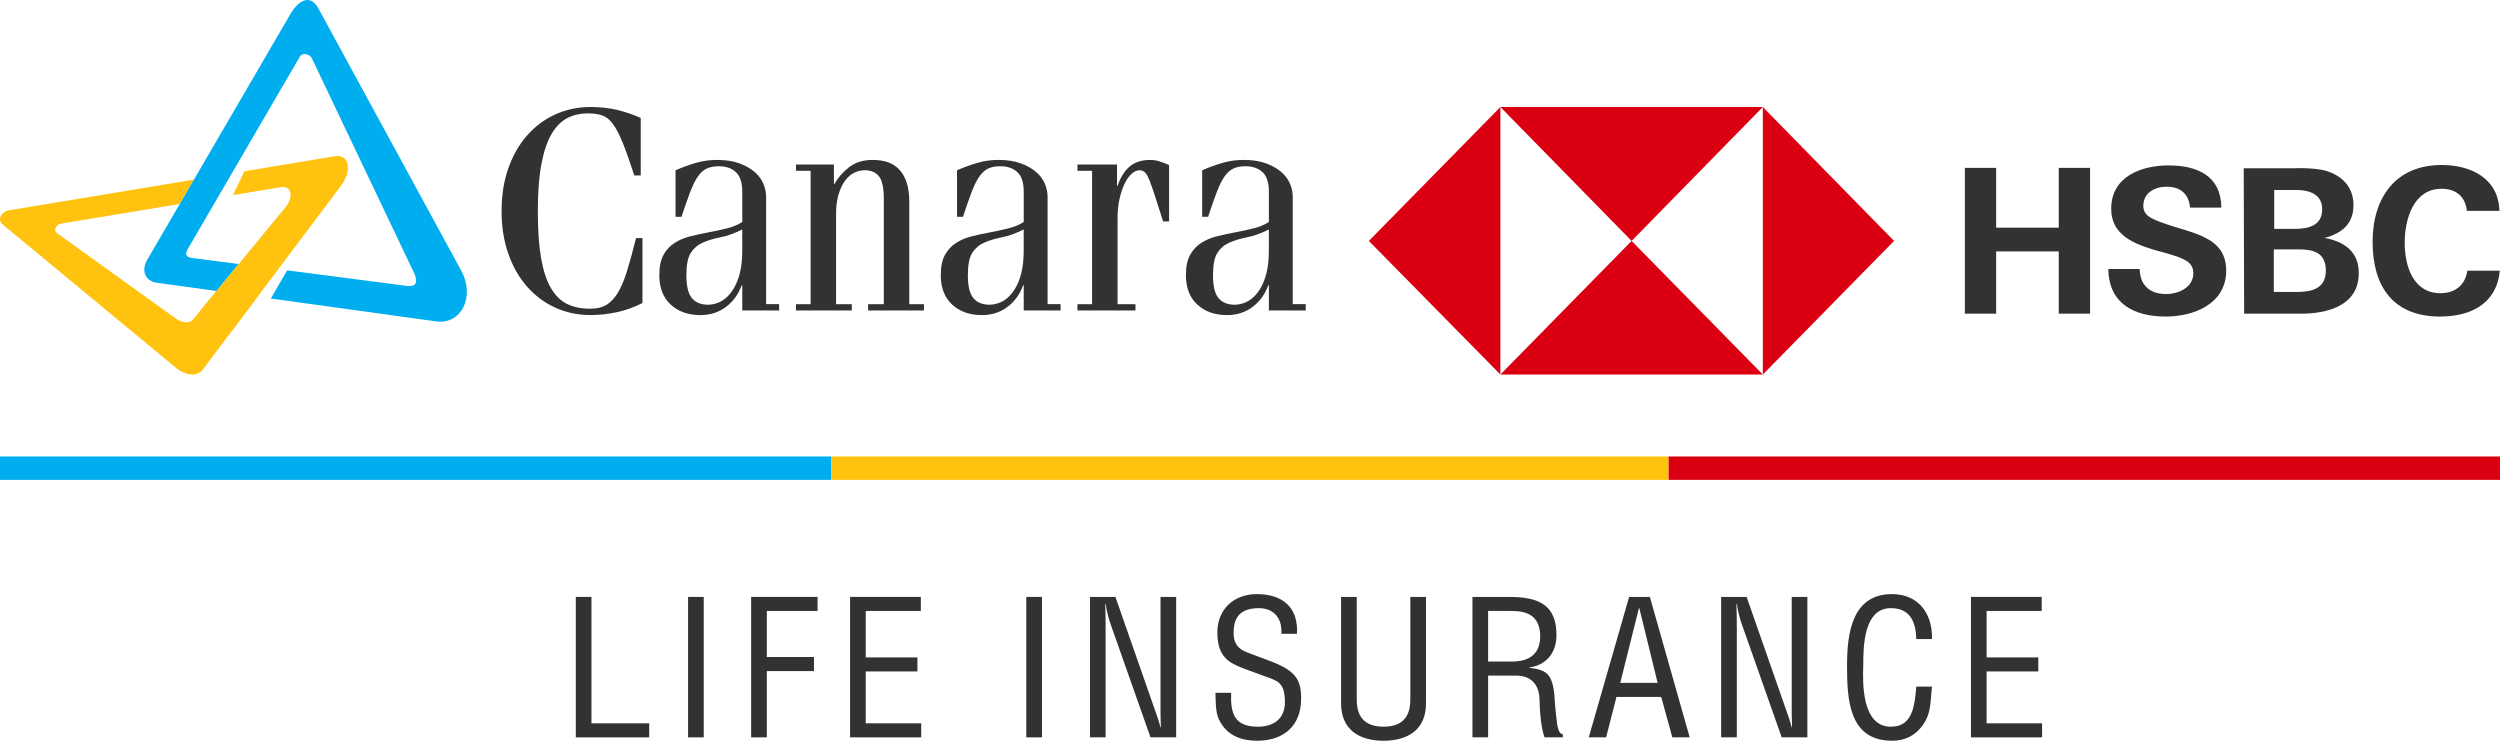
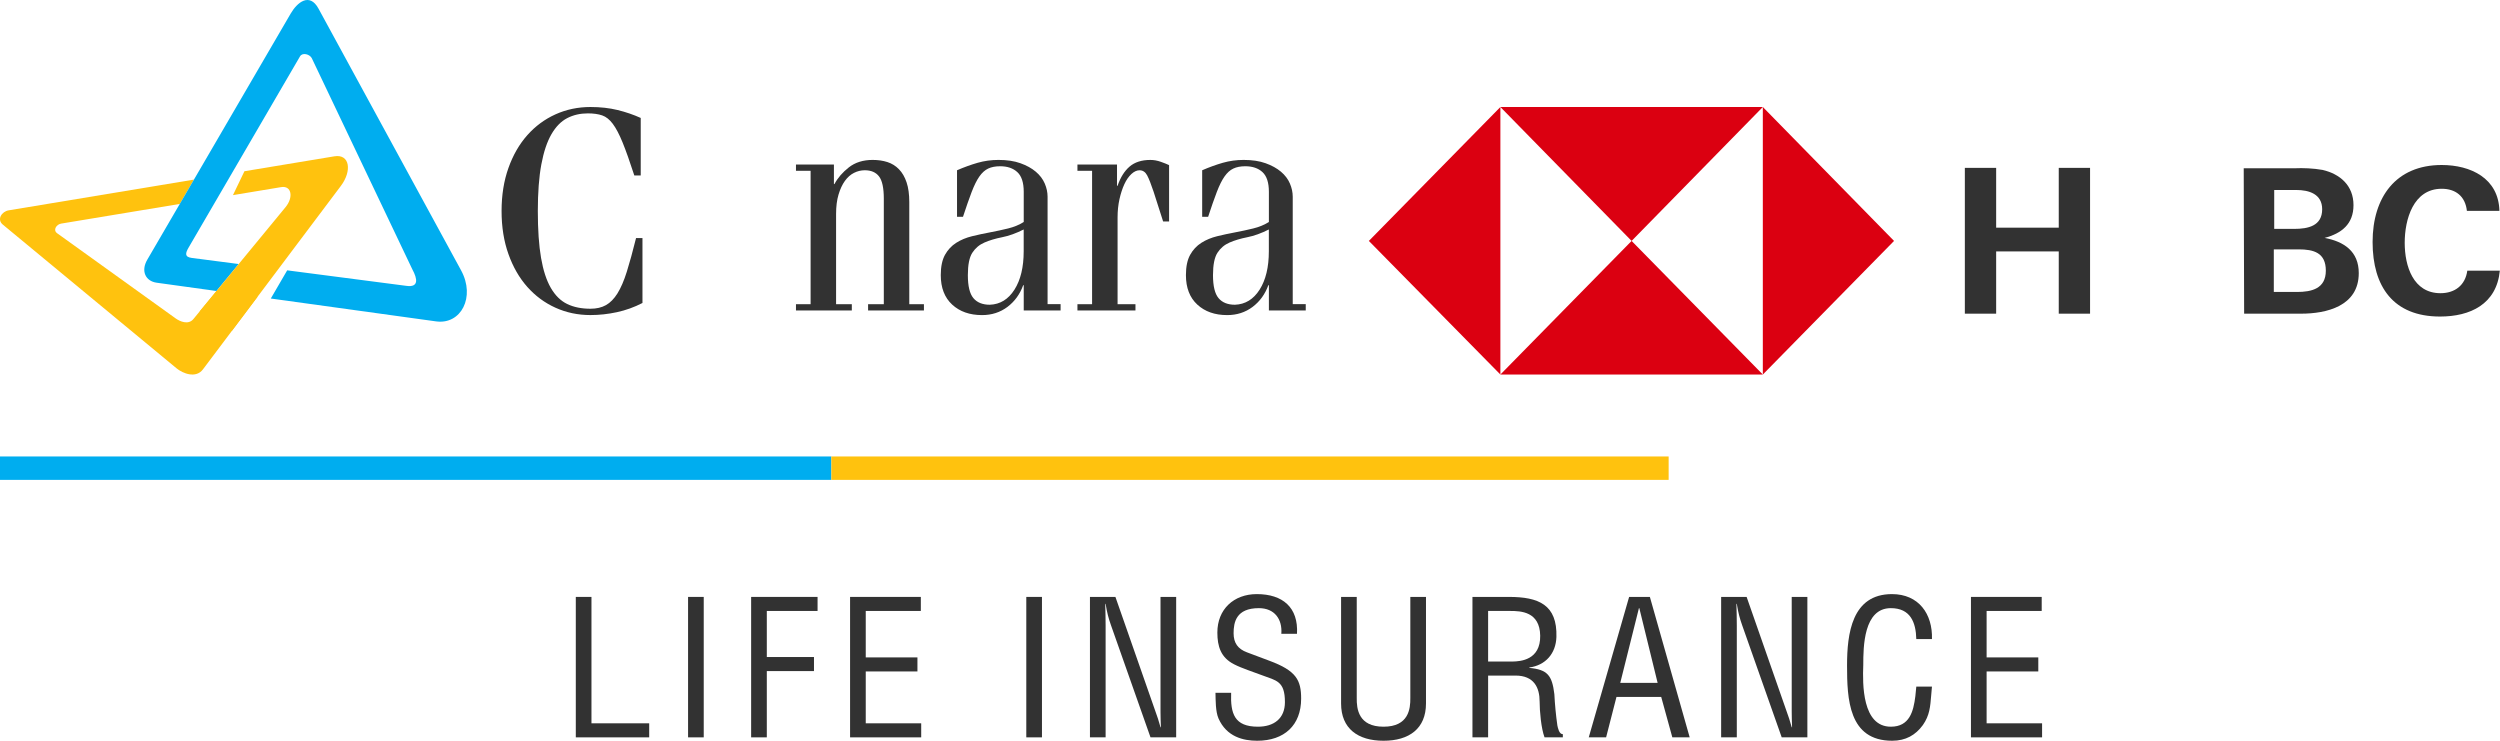
<svg xmlns="http://www.w3.org/2000/svg" width="162" height="48" viewBox="0 0 162 48" fill="none">
  <path d="M13.15 23.936L16.692 19.225L14.029 18.857L12.531 20.675C12.205 21.071 11.662 20.834 11.378 20.63L3.704 15.115C3.414 14.907 3.659 14.54 3.96 14.49L11.65 13.215L12.568 11.638L0.562 13.63C0.115 13.703 -0.225 14.218 0.183 14.555L11.443 23.869C11.841 24.198 12.694 24.544 13.15 23.936Z" fill="#FFC20E" />
  <path d="M20.639 0.559L29.879 17.52C30.821 19.249 29.874 21.05 28.259 20.826L17.548 19.344L18.61 17.518L26.339 18.524C27.143 18.635 27.059 18.079 26.72 17.455L20.201 3.764C20.064 3.512 19.599 3.38 19.441 3.653L12.225 16.036C12.011 16.404 11.952 16.648 12.416 16.712L15.468 17.109L14.028 18.857L10.153 18.32C9.431 18.22 9.115 17.565 9.543 16.83L18.838 0.877C19.256 0.16 20.055 -0.512 20.639 0.559Z" fill="#00ADEF" />
  <path d="M18.032 17.443L18.781 16.445L22.087 12.049C22.822 11.072 22.668 9.964 21.669 10.129L15.839 11.096L15.096 12.644L18.222 12.125C18.896 12.014 19.03 12.785 18.504 13.423L16.386 15.995L15.468 17.109L12.933 20.187L15.018 21.45L18.032 17.443Z" fill="#FFC20E" />
  <path d="M41.52 11.368H41.103C40.812 10.475 40.561 9.764 40.346 9.237C40.132 8.71 39.92 8.306 39.711 8.027C39.504 7.748 39.272 7.564 39.02 7.477C38.767 7.391 38.458 7.347 38.092 7.347C37.599 7.347 37.154 7.449 36.756 7.654C36.359 7.859 36.017 8.207 35.733 8.697C35.449 9.188 35.231 9.84 35.079 10.652C34.928 11.464 34.851 12.474 34.851 13.677C34.851 14.894 34.921 15.905 35.06 16.712C35.199 17.519 35.411 18.167 35.694 18.657C35.979 19.148 36.331 19.495 36.755 19.7C37.177 19.904 37.679 20.006 38.261 20.006C38.651 20.006 38.986 19.929 39.264 19.773C39.542 19.619 39.792 19.364 40.013 19.011C40.233 18.656 40.435 18.189 40.618 17.605C40.801 17.021 41 16.296 41.216 15.427H41.632V19.633C41.101 19.907 40.549 20.106 39.974 20.23C39.4 20.354 38.828 20.416 38.261 20.416C37.452 20.416 36.698 20.258 35.997 19.941C35.296 19.625 34.688 19.175 34.169 18.591C33.651 18.007 33.244 17.3 32.948 16.468C32.651 15.636 32.502 14.706 32.502 13.675C32.502 12.645 32.651 11.714 32.948 10.882C33.244 10.05 33.651 9.344 34.169 8.76C34.687 8.177 35.295 7.726 35.997 7.409C36.698 7.093 37.452 6.934 38.261 6.934C38.905 6.934 39.492 7 40.022 7.13C40.553 7.261 41.052 7.431 41.519 7.643V11.368H41.52Z" fill="#323232" />
-   <path d="M43.776 14.049V11.033C44.232 10.835 44.678 10.674 45.111 10.549C45.544 10.425 45.995 10.363 46.464 10.363C47.014 10.363 47.489 10.434 47.887 10.578C48.285 10.72 48.616 10.904 48.88 11.126C49.144 11.349 49.337 11.604 49.459 11.89C49.583 12.176 49.644 12.461 49.644 12.745V19.709H50.487V20.119H48.099V18.481H48.063C47.852 19.064 47.513 19.533 47.044 19.887C46.575 20.24 46.025 20.418 45.393 20.418C44.597 20.418 43.953 20.191 43.461 19.738C42.969 19.285 42.723 18.649 42.723 17.829C42.723 17.283 42.813 16.846 42.995 16.516C43.176 16.188 43.42 15.927 43.724 15.734C44.028 15.542 44.371 15.399 44.752 15.306C45.133 15.213 45.522 15.129 45.92 15.055C46.319 14.98 46.707 14.896 47.089 14.803C47.469 14.71 47.806 14.57 48.099 14.384V12.43C48.099 11.834 47.96 11.409 47.686 11.155C47.41 10.9 47.038 10.773 46.569 10.773C46.265 10.773 46.007 10.822 45.796 10.922C45.586 11.021 45.395 11.192 45.226 11.434C45.056 11.675 44.889 12.01 44.725 12.439C44.56 12.868 44.373 13.405 44.162 14.049H43.776ZM48.098 14.869C47.606 15.117 47.14 15.286 46.701 15.372C46.262 15.459 45.878 15.574 45.55 15.717C45.222 15.859 44.961 16.08 44.768 16.378C44.575 16.675 44.478 17.16 44.478 17.83C44.478 18.537 44.597 19.034 44.838 19.319C45.077 19.605 45.432 19.747 45.9 19.747C46.567 19.723 47.1 19.397 47.498 18.77C47.897 18.142 48.097 17.314 48.097 16.284V14.869H48.098Z" fill="#323232" />
  <path d="M51.578 10.661H54.038V11.927H54.073C54.283 11.53 54.594 11.17 55.004 10.847C55.414 10.525 55.929 10.363 56.55 10.363C56.902 10.363 57.221 10.41 57.508 10.503C57.795 10.596 58.044 10.751 58.254 10.969C58.465 11.185 58.63 11.468 58.746 11.815C58.864 12.163 58.922 12.591 58.922 13.101V19.71H59.871V20.12H56.252V19.71H57.271V12.877C57.271 12.182 57.168 11.701 56.963 11.434C56.759 11.167 56.451 11.033 56.041 11.033C55.795 11.033 55.561 11.089 55.339 11.202C55.116 11.313 54.92 11.487 54.75 11.722C54.58 11.958 54.443 12.253 54.337 12.607C54.231 12.961 54.178 13.38 54.178 13.864V19.711H55.198V20.12H51.579V19.711H52.527V11.07H51.579V10.661H51.578Z" fill="#323232" />
  <path d="M62.015 14.049V11.033C62.472 10.835 62.917 10.674 63.351 10.549C63.784 10.425 64.234 10.363 64.703 10.363C65.254 10.363 65.728 10.434 66.127 10.578C66.525 10.72 66.855 10.904 67.119 11.126C67.383 11.349 67.576 11.604 67.699 11.89C67.822 12.176 67.883 12.461 67.883 12.745V19.709H68.727V20.119H66.338V18.481H66.303C66.092 19.064 65.752 19.533 65.284 19.887C64.815 20.24 64.264 20.418 63.633 20.418C62.836 20.418 62.192 20.191 61.7 19.738C61.209 19.285 60.962 18.649 60.962 17.829C60.962 17.283 61.053 16.846 61.234 16.516C61.416 16.188 61.659 15.927 61.964 15.734C62.267 15.542 62.61 15.399 62.992 15.306C63.372 15.213 63.762 15.129 64.16 15.055C64.558 14.98 64.947 14.896 65.328 14.803C65.709 14.71 66.046 14.57 66.338 14.384V12.43C66.338 11.834 66.2 11.409 65.925 11.155C65.65 10.9 65.278 10.773 64.809 10.773C64.504 10.773 64.247 10.822 64.036 10.922C63.825 11.021 63.635 11.192 63.465 11.434C63.295 11.675 63.129 12.01 62.964 12.439C62.8 12.868 62.613 13.405 62.402 14.049H62.015ZM66.337 14.869C65.845 15.117 65.379 15.286 64.939 15.372C64.501 15.459 64.117 15.574 63.789 15.717C63.461 15.859 63.2 16.08 63.007 16.378C62.813 16.675 62.717 17.16 62.717 17.83C62.717 18.537 62.836 19.034 63.077 19.319C63.316 19.605 63.671 19.747 64.139 19.747C64.806 19.723 65.339 19.397 65.737 18.77C66.135 18.142 66.335 17.314 66.335 16.284V14.869H66.337Z" fill="#323232" />
  <path d="M70.766 11.07H69.818V10.661H72.382V12.039H72.418C72.605 11.493 72.866 11.077 73.2 10.792C73.534 10.507 73.982 10.364 74.544 10.364C74.767 10.364 74.992 10.404 75.22 10.485C75.449 10.566 75.627 10.637 75.757 10.7V14.349H75.37L74.756 12.431C74.591 11.935 74.45 11.578 74.334 11.36C74.217 11.143 74.053 11.034 73.842 11.034C73.666 11.034 73.49 11.114 73.315 11.276C73.139 11.438 72.987 11.658 72.858 11.937C72.729 12.217 72.624 12.54 72.542 12.905C72.46 13.272 72.419 13.666 72.419 14.088V19.711H73.578V20.12H69.818V19.711H70.767V11.07H70.766Z" fill="#323232" />
  <path d="M77.901 14.049V11.033C78.357 10.835 78.803 10.674 79.236 10.549C79.669 10.425 80.12 10.363 80.589 10.363C81.139 10.363 81.614 10.434 82.012 10.578C82.41 10.72 82.741 10.904 83.005 11.126C83.269 11.349 83.462 11.604 83.585 11.89C83.708 12.176 83.769 12.461 83.769 12.745V19.709H84.612V20.119H82.224V18.481H82.188C81.978 19.064 81.638 19.533 81.169 19.887C80.7 20.24 80.15 20.418 79.518 20.418C78.722 20.418 78.078 20.191 77.586 19.738C77.094 19.285 76.848 18.649 76.848 17.829C76.848 17.283 76.938 16.846 77.12 16.516C77.301 16.188 77.545 15.927 77.849 15.734C78.153 15.542 78.496 15.399 78.877 15.306C79.258 15.213 79.647 15.129 80.045 15.055C80.444 14.98 80.832 14.896 81.213 14.803C81.594 14.71 81.931 14.57 82.224 14.384V12.43C82.224 11.834 82.085 11.409 81.811 11.155C81.535 10.9 81.163 10.773 80.694 10.773C80.39 10.773 80.132 10.822 79.921 10.922C79.71 11.021 79.52 11.192 79.351 11.434C79.181 11.675 79.014 12.01 78.85 12.439C78.685 12.868 78.498 13.405 78.287 14.049H77.901ZM82.222 14.869C81.731 15.117 81.264 15.286 80.825 15.372C80.386 15.459 80.003 15.574 79.674 15.717C79.346 15.859 79.085 16.08 78.892 16.378C78.699 16.675 78.602 17.16 78.602 17.83C78.602 18.537 78.722 19.034 78.962 19.319C79.202 19.605 79.556 19.747 80.025 19.747C80.691 19.723 81.225 19.397 81.623 18.77C82.021 18.142 82.221 17.314 82.221 16.284V14.869H82.222Z" fill="#323232" />
  <path d="M122.734 15.612L114.231 6.934V24.27L122.734 15.612Z" fill="#DB0011" />
  <path d="M105.728 15.612L114.231 6.934H97.225L105.728 15.612Z" fill="#DB0011" />
  <path d="M88.702 15.612L97.225 24.27V6.934L88.702 15.612Z" fill="#DB0011" />
  <path d="M105.728 15.612L97.225 24.27H114.231L105.728 15.612Z" fill="#DB0011" />
  <path d="M133.407 16.292H129.351V20.326H127.322V10.878H129.351V14.753H133.407V10.878H135.436V20.326H133.407V16.292Z" fill="#323232" />
-   <path d="M140.335 20.512C138.307 20.512 136.647 19.689 136.621 17.433H138.649C138.676 18.442 139.255 19.052 140.362 19.052C141.178 19.052 142.127 18.628 142.127 17.699C142.127 16.956 141.494 16.743 140.441 16.425L139.756 16.239C138.281 15.814 136.805 15.231 136.805 13.532C136.805 11.435 138.755 10.719 140.52 10.719C142.337 10.719 143.918 11.356 143.944 13.453H141.916C141.837 12.603 141.336 12.099 140.388 12.099C139.624 12.099 138.887 12.497 138.887 13.346C138.887 14.036 139.519 14.249 140.836 14.673L141.626 14.912C143.233 15.416 144.26 15.974 144.26 17.566C144.234 19.689 142.179 20.512 140.335 20.512Z" fill="#323232" />
  <path d="M145.393 10.905H148.66C149.266 10.878 149.898 10.905 150.504 11.011C151.636 11.276 152.506 12.019 152.506 13.293C152.506 14.514 151.742 15.124 150.635 15.416C151.9 15.655 152.848 16.292 152.848 17.698C152.848 19.848 150.741 20.326 149.108 20.326H145.42L145.393 10.905ZM148.66 14.832C149.555 14.832 150.477 14.647 150.477 13.559C150.477 12.576 149.634 12.311 148.791 12.311H147.369V14.832H148.66ZM148.844 18.919C149.792 18.919 150.714 18.707 150.714 17.539C150.714 16.372 149.924 16.159 148.95 16.159H147.343V18.919H148.844Z" fill="#323232" />
  <path d="M158.116 20.512C155.087 20.512 153.744 18.574 153.744 15.682C153.744 12.789 155.245 10.692 158.222 10.692C160.092 10.692 161.91 11.542 161.962 13.665H159.855C159.75 12.709 159.117 12.232 158.222 12.232C156.378 12.232 155.825 14.222 155.825 15.735C155.825 17.247 156.378 18.999 158.143 18.999C159.065 18.999 159.75 18.495 159.881 17.539H161.989C161.778 19.716 160.066 20.512 158.116 20.512Z" fill="#323232" />
  <rect y="29.579" width="53.873" height="1.517" fill="#00ADEF" />
  <rect x="53.873" y="29.579" width="54.255" height="1.517" fill="#FFC20E" />
-   <rect x="108.127" y="29.579" width="53.873" height="1.517" fill="#DB0011" />
  <path d="M132.327 47.781H127.718V38.68H132.302V39.59H128.732V42.6H132.082V43.51H128.732V46.871H132.327V47.781Z" fill="#323232" />
  <path d="M125.191 41.411H124.176C124.151 40.331 123.797 39.408 122.525 39.408C120.765 39.408 120.74 41.896 120.74 43.097C120.691 44.335 120.667 47.09 122.525 47.09C123.736 47.09 123.992 46.107 124.115 45.112C124.139 44.906 124.151 44.699 124.176 44.493H125.191C125.166 44.675 125.166 44.869 125.142 45.051C125.081 45.791 125.044 46.35 124.604 46.981C124.127 47.636 123.491 48 122.611 48C119.787 48 119.689 45.294 119.689 43.122C119.689 41.071 119.994 38.498 122.599 38.498C124.335 38.498 125.24 39.785 125.191 41.411Z" fill="#323232" />
  <path d="M116.103 46.107V38.68H117.118V47.781H115.455L112.887 40.5C112.74 40.088 112.63 39.675 112.545 39.129H112.52C112.533 39.59 112.545 40.064 112.545 40.525V47.781H111.53V38.68H113.181L115.785 46.131C115.895 46.41 115.98 46.701 116.103 47.126H116.127C116.115 46.798 116.103 46.447 116.103 46.107Z" fill="#323232" />
  <path d="M102.951 47.781L105.567 38.68H106.912L109.492 47.781H108.367L107.646 45.16H104.748L104.076 47.781H102.951ZM107.414 44.25L106.228 39.408H106.203L104.993 44.25H107.414Z" fill="#323232" />
  <path d="M96.43 39.59V42.867H98.032C98.509 42.855 99.829 42.782 99.805 41.192C99.78 39.627 98.546 39.59 97.861 39.59H96.43ZM96.43 43.777V47.781H95.415V38.68H97.775C99.695 38.68 100.917 39.178 100.856 41.277C100.82 42.345 100.159 43.109 99.096 43.255V43.279C100.282 43.389 100.575 43.765 100.722 44.978C100.758 45.658 100.82 46.325 100.917 47.005C100.954 47.175 101.027 47.575 101.272 47.575V47.781H100.086C99.866 47.199 99.768 46.07 99.768 45.464C99.768 44.553 99.401 43.777 98.203 43.777H96.43Z" fill="#323232" />
  <path d="M86.902 45.585V38.68H87.917V45.221C87.905 45.937 88.027 47.09 89.653 47.09C91.279 47.09 91.401 45.937 91.389 45.221V38.68H92.404V45.585C92.404 47.211 91.316 48 89.653 48C87.99 48 86.902 47.211 86.902 45.585Z" fill="#323232" />
  <path d="M84.045 41.071H83.03C83.104 40.124 82.59 39.408 81.575 39.408C80.096 39.408 79.937 40.331 79.937 41.035C79.937 41.666 80.218 42.054 80.805 42.272C81.294 42.454 81.771 42.636 82.26 42.818C83.996 43.462 84.314 44.068 84.314 45.27C84.314 46.993 83.226 48 81.465 48C80.561 48 79.484 47.745 78.959 46.556C78.763 46.107 78.775 45.379 78.763 44.893H79.778C79.729 46.24 79.986 47.09 81.514 47.09C82.541 47.09 83.263 46.568 83.263 45.5C83.263 44.117 82.7 44.105 81.771 43.753C81.27 43.559 80.463 43.304 79.974 43.049C79.106 42.612 78.885 41.884 78.885 40.986C78.885 39.481 79.949 38.498 81.441 38.498C83.116 38.498 84.143 39.36 84.045 41.071Z" fill="#323232" />
  <path d="M75.201 46.107V38.68H76.216V47.781H74.553L71.986 40.5C71.839 40.088 71.729 39.675 71.644 39.129H71.619C71.631 39.59 71.644 40.064 71.644 40.525V47.781H70.629V38.68H72.279L74.883 46.131C74.993 46.41 75.079 46.701 75.201 47.126H75.226C75.214 46.798 75.201 46.447 75.201 46.107Z" fill="#323232" />
  <path d="M67.519 47.781H66.504V38.68H67.519V47.781Z" fill="#323232" />
  <path d="M59.694 47.781H55.085V38.68H59.67V39.59H56.1V42.6H59.45V43.51H56.1V46.871H59.694V47.781Z" fill="#323232" />
  <path d="M49.689 47.781H48.674V38.68H52.978V39.59H49.689V42.575H52.746V43.486H49.689V47.781Z" fill="#323232" />
  <path d="M45.602 47.781H44.587V38.68H45.602V47.781Z" fill="#323232" />
  <path d="M42.068 47.781H37.312V38.68H38.327V46.871H42.068V47.781Z" fill="#323232" />
</svg>